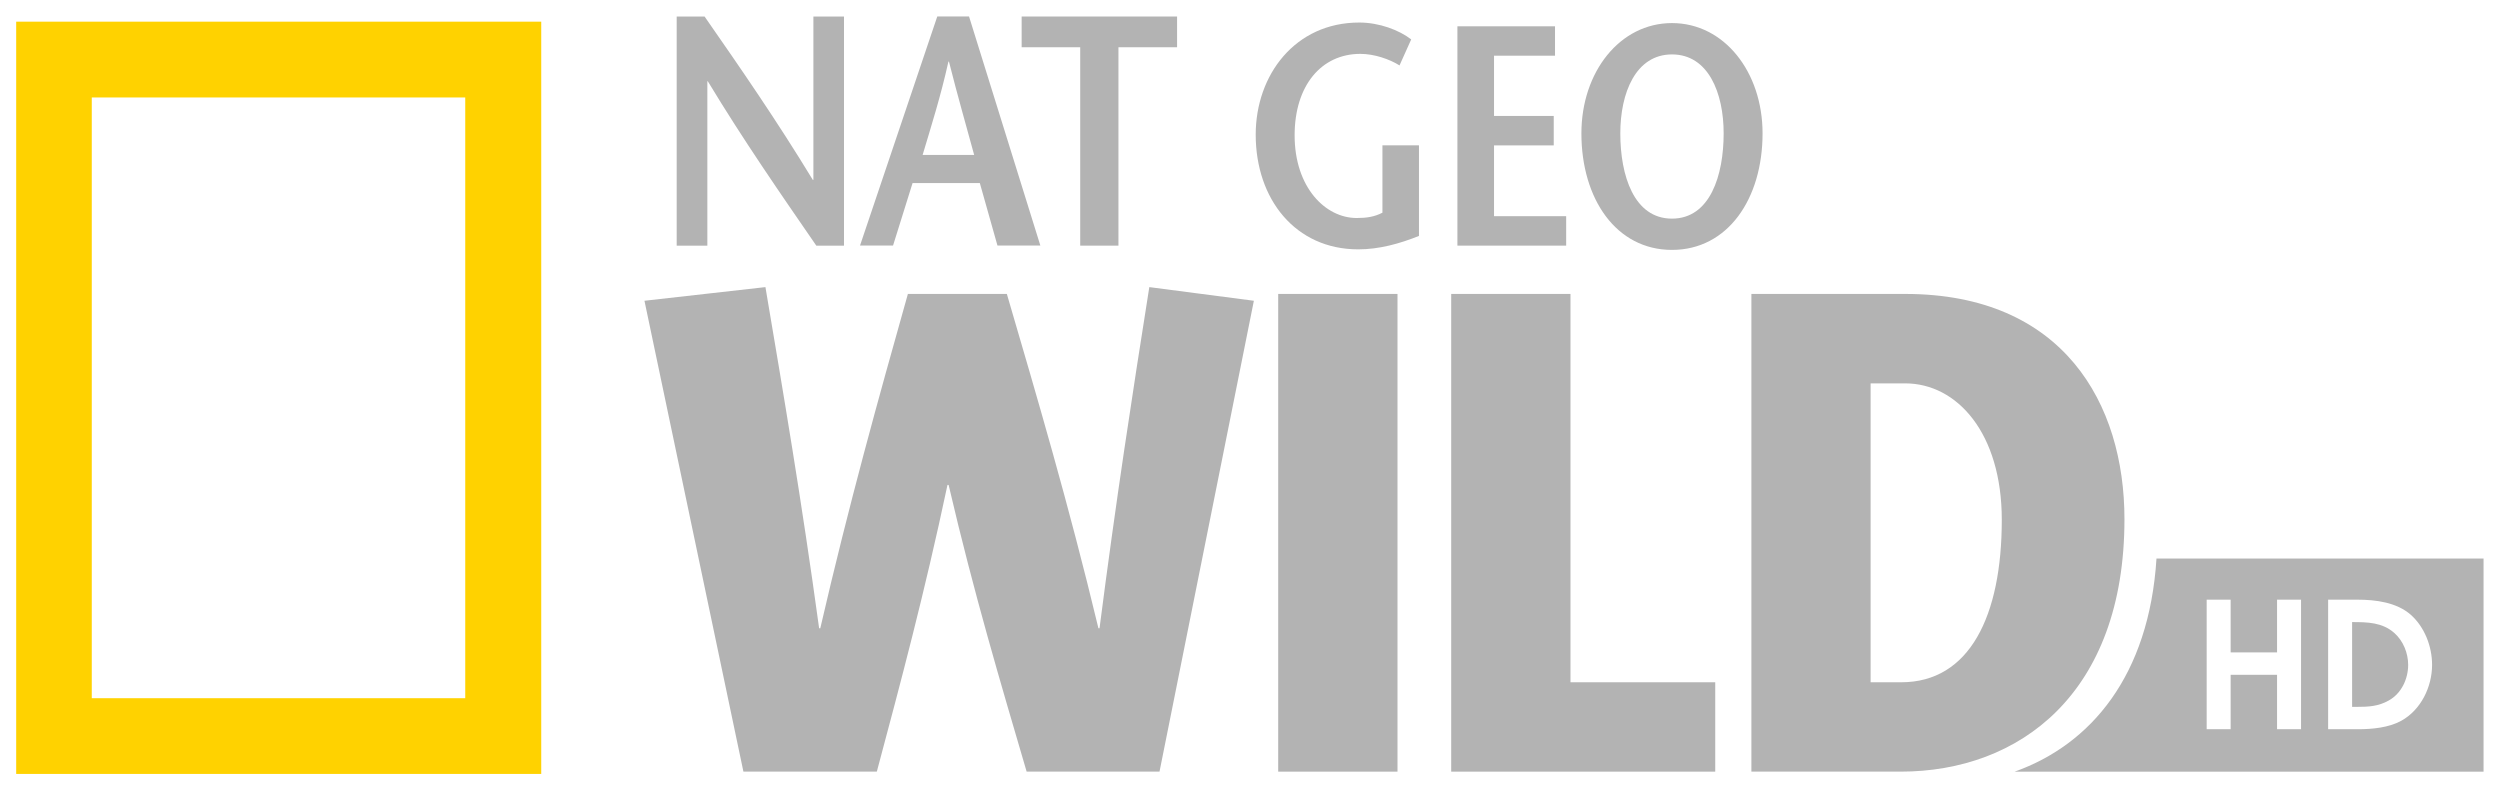
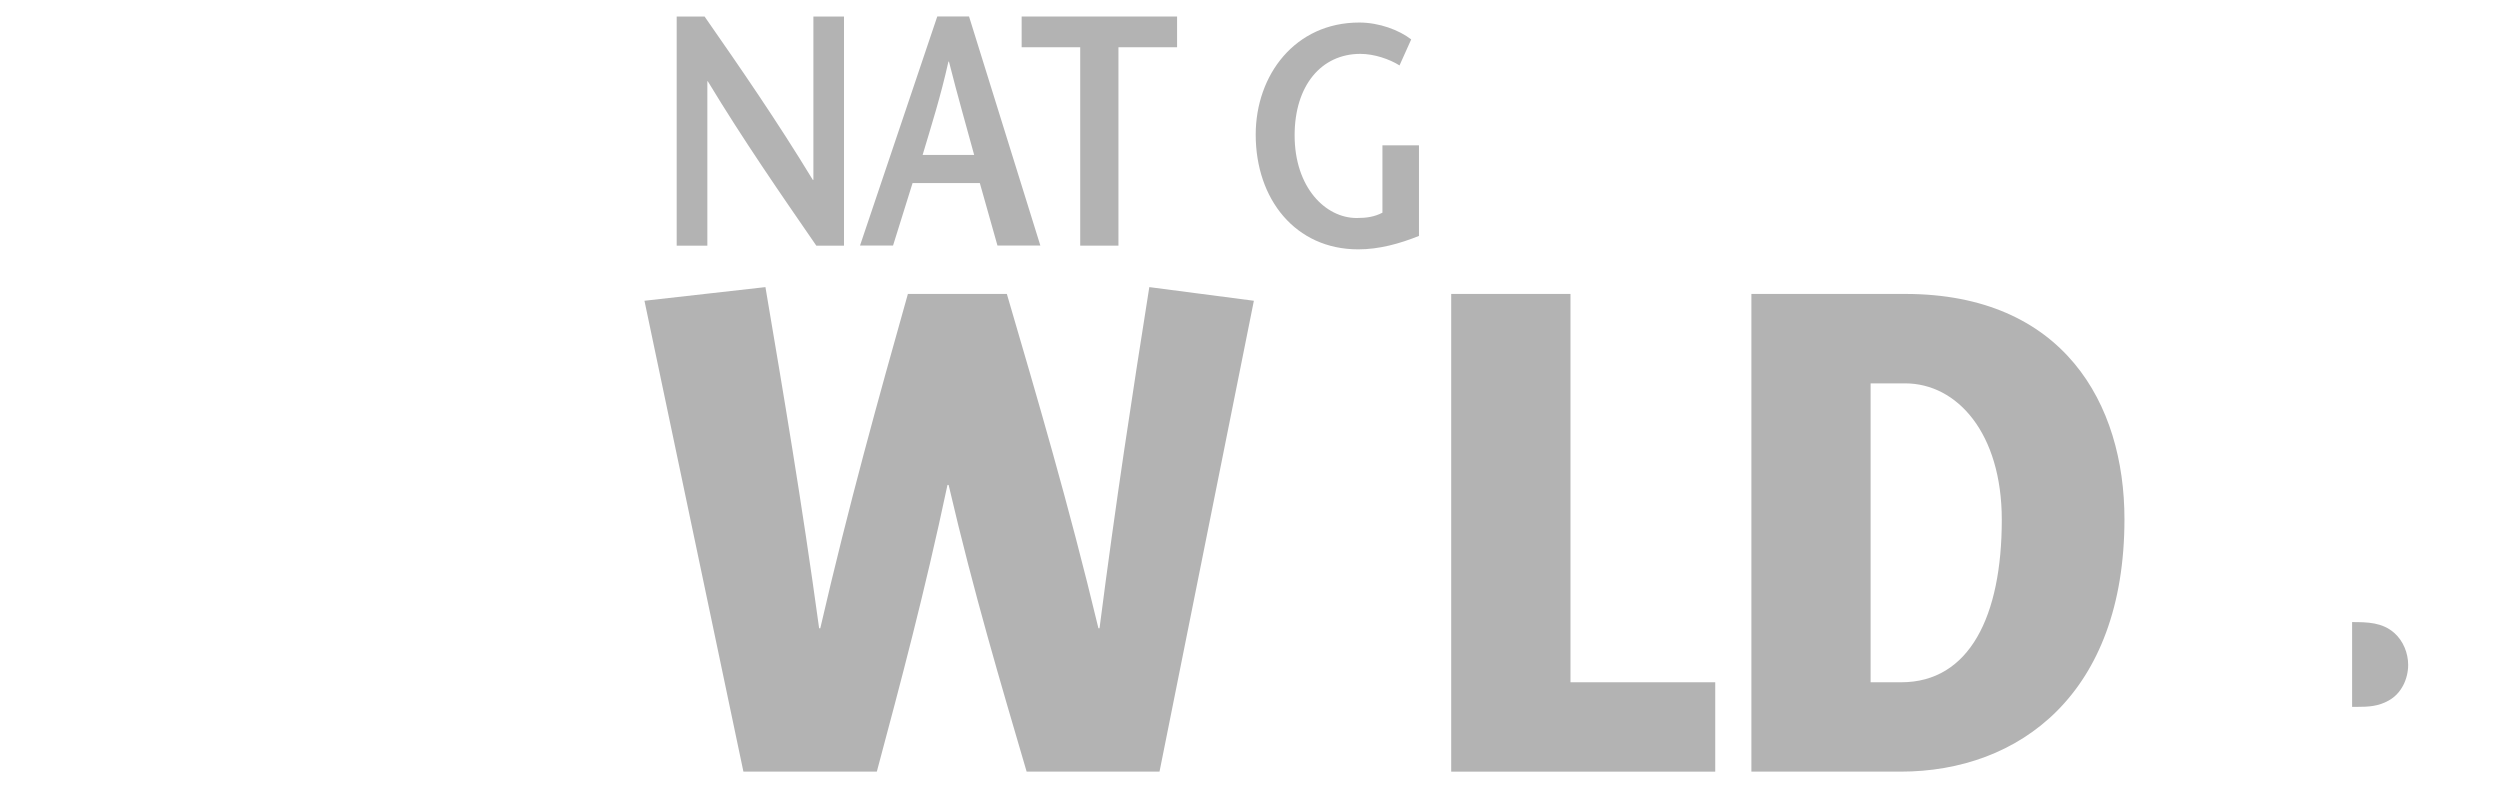
<svg xmlns="http://www.w3.org/2000/svg" xmlns:ns1="http://www.inkscape.org/namespaces/inkscape" xmlns:ns2="http://sodipodi.sourceforge.net/DTD/sodipodi-0.dtd" width="538.583" height="170.16" id="svg113359" version="1.1" ns1:version="0.91pre3 r13670" ns2:docname="nat geo wild hd.svg">
  <defs id="defs3">
    <clipPath clipPathUnits="userSpaceOnUse" id="clipPath3603">
      <path ns1:connector-curvature="0" d="m 153.033,314.24 36.523,0 0,11.206 -36.523,0 0,-11.206 z" id="path3605" />
    </clipPath>
    <clipPath clipPathUnits="userSpaceOnUse" id="clipPath3591">
      <path ns1:connector-curvature="0" d="m 152.733,329.647 c 0,0 -3.998,0 -3.998,-3.999 l 0,-11.611 c 0,0 0,-3.998 3.998,-3.998 l 37.122,0 c 0,0 3.999,0 3.999,3.998 l 0,11.611 c 0,0 0,3.999 -3.999,3.999" id="path3593" />
    </clipPath>
  </defs>
  <ns2:namedview ns1:document-units="mm" id="base" pagecolor="#ffffff" bordercolor="#666666" borderopacity="1.0" ns1:pageopacity="0.0" ns1:pageshadow="2" ns1:zoom="0.98994949" ns1:cx="229.66563" ns1:cy="-7.5499347" ns1:current-layer="layer1" showgrid="false" units="mm" fit-margin-top="1" fit-margin-left="1" fit-margin-bottom="1" fit-margin-right="1" ns1:window-width="1920" ns1:window-height="1017" ns1:window-x="-8" ns1:window-y="-8" ns1:window-maximized="1" />
  <g ns1:label="Layer 1" ns1:groupmode="layer" id="layer1" transform="translate(-262.201,-287.035)">
    <g id="g3553" transform="matrix(14.552,0,0,-14.552,427.101,348.889)" style="fill:#b3b3b3">
      <path ns1:connector-curvature="0" d="m 0,0 c 0.268,-1.586 0.536,-3.162 0.795,-5.051 l 0.017,0 c 0.427,1.849 0.862,3.405 1.297,4.95 l 1.465,0 c 0.452,-1.545 0.912,-3.101 1.356,-4.95 l 0.016,0 C 5.189,-3.162 5.432,-1.586 5.683,0 l 1.548,-0.202 -1.397,-6.971 -1.967,0 c -0.385,1.314 -0.778,2.627 -1.155,4.244 l -0.017,0 C 2.352,-4.546 2,-5.859 1.649,-7.173 l -1.975,0 -1.465,6.971" style="fill:#b3b3b3;fill-opacity:1;fill-rule:nonzero;stroke:none" id="path3555" />
    </g>
-     <path ns1:connector-curvature="0" d="m 537.568,453.273 25.699,0 0,-102.914 -25.699,0 0,102.914 z" style="fill:#b3b3b3;fill-opacity:1;fill-rule:nonzero;stroke:none" id="path3557" />
    <g id="g3559" transform="matrix(14.552,0,0,-14.552,574.837,350.359)" style="fill:#b3b3b3">
      <path ns1:connector-curvature="0" d="m 0,0 1.766,0 0,-5.749 2.143,0 0,-1.323 -3.909,0" style="fill:#b3b3b3;fill-opacity:1;fill-rule:nonzero;stroke:none" id="path3561" />
    </g>
    <g id="g3563" transform="matrix(14.552,0,0,-14.552,672.629,350.359)" style="fill:#b3b3b3">
      <path ns1:connector-curvature="0" d="m 0,0 c 2.344,0 3.247,-1.626 3.247,-3.334 0,-2.586 -1.556,-3.738 -3.314,-3.738 l -2.209,0 0,7.072 L 0,0 Z m -0.511,-5.749 0.453,0 c 1.012,0 1.489,0.981 1.489,2.405 0,1.283 -0.661,2.02 -1.431,2.02 l -0.511,0" style="fill:#b3b3b3;fill-opacity:1;fill-rule:nonzero;stroke:none" id="path3565" />
    </g>
    <g id="g3567" transform="matrix(14.552,0,0,-14.552,444.026,339.954)" style="fill:#b3b3b3">
      <path ns1:connector-curvature="0" d="m 0,0 -0.41,0 c -0.537,0.78 -1.075,1.555 -1.606,2.433 l -0.007,0 0,-2.433 -0.454,0 0,3.392 0.413,0 c 0.539,-0.775 1.072,-1.546 1.602,-2.418 l 0.009,0 0,2.418 0.453,0" style="fill:#b3b3b3;fill-opacity:1;fill-rule:nonzero;stroke:none" id="path3569" />
    </g>
    <g id="g3571" transform="matrix(14.552,0,0,-14.552,470.962,290.578)" style="fill:#b3b3b3">
      <path ns1:connector-curvature="0" d="m 0,0 1.056,-3.392 -0.635,0 -0.261,0.925 -0.996,0 -0.289,-0.925 -0.489,0 L -0.47,0 0,0 Z m 0.076,-2.05 c -0.121,0.446 -0.241,0.858 -0.373,1.381 l -0.008,0 C -0.422,-1.192 -0.554,-1.604 -0.687,-2.05" style="fill:#b3b3b3;fill-opacity:1;fill-rule:nonzero;stroke:none" id="path3573" />
    </g>
    <g id="g3575" transform="matrix(14.552,0,0,-14.552,494.915,339.954)" style="fill:#b3b3b3">
      <path ns1:connector-curvature="0" d="m 0,0 0,2.937 -0.867,0 0,0.455 2.301,0 0,-0.455 -0.868,0 0,-2.937" style="fill:#b3b3b3;fill-opacity:1;fill-rule:nonzero;stroke:none" id="path3577" />
    </g>
    <g id="g3579" transform="matrix(14.552,0,0,-14.552,567.895,318.344)" style="fill:#b3b3b3">
      <path ns1:connector-curvature="0" d="m 0,0 0,-1.341 c -0.288,-0.116 -0.591,-0.199 -0.899,-0.199 -0.93,0 -1.518,0.742 -1.518,1.698 0,0.885 0.584,1.66 1.533,1.66 0.296,0 0.592,-0.112 0.769,-0.25 L -0.288,1.183 c -0.146,0.092 -0.373,0.171 -0.58,0.171 -0.577,0 -0.973,-0.468 -0.973,-1.206 0,-0.769 0.454,-1.224 0.919,-1.224 0.146,0 0.265,0.018 0.381,0.079 l 0,0.997" style="fill:#b3b3b3;fill-opacity:1;fill-rule:nonzero;stroke:none" id="path3581" />
    </g>
    <g id="g3583" transform="matrix(14.552,0,0,-14.552,597.204,299.033)" style="fill:#b3b3b3">
-       <path ns1:connector-curvature="0" d="m 0,0 -0.903,0 0,-0.892 0.884,0 0,-0.436 -0.884,0 0,-1.048 1.068,0 0,-0.436 -1.61,0 0,3.247 1.445,0" style="fill:#b3b3b3;fill-opacity:1;fill-rule:nonzero;stroke:none" id="path3585" />
-     </g>
+       </g>
    <g transform="matrix(14.552,0,0,-14.552,-1961.248,5026.587)" id="g3587" style="fill:#b3b3b3">
      <g id="g3589" clip-path="url(#clipPath3591)" style="fill:#b3b3b3">
        <g id="g3595" transform="translate(176.205,323.723)" style="fill:#b3b3b3">
-           <path ns1:connector-curvature="0" d="M 0,0 C 0,0.909 0.569,1.633 1.341,1.633 2.114,1.633 2.682,0.909 2.682,0 2.682,-0.97 2.167,-1.725 1.341,-1.725 0.515,-1.725 0,-0.97 0,0 m 2.106,0 c 0,0.599 -0.227,1.169 -0.765,1.169 -0.537,0 -0.765,-0.57 -0.765,-1.169 0,-0.621 0.2,-1.262 0.765,-1.262 0.565,0 0.765,0.641 0.765,1.262" style="fill:#b3b3b3;fill-opacity:1;fill-rule:nonzero;stroke:none" id="path3597" />
-         </g>
+           </g>
      </g>
    </g>
    <g transform="matrix(14.552,0,0,-14.552,-1961.248,5026.587)" id="g3599">
      <g id="g3601" clip-path="url(#clipPath3603)">
-         <path ns1:connector-curvature="0" d="m 153.033,325.377 7.773,0 0,-11.138 -7.773,0 0,11.138 z m 6.648,-1.122 -5.529,0 0,-8.894 5.529,0 0,8.894 z" style="fill:#ffd200;fill-opacity:1;fill-rule:nonzero;stroke:none" id="path3607" />
-       </g>
+         </g>
    </g>
    <g id="g3609" transform="matrix(14.552,0,0,-14.552,779.487,442.33)" style="fill:#b3b3b3">
-       <path ns1:connector-curvature="0" d="m 0,0 c -0.184,-0.101 -0.43,-0.124 -0.638,-0.124 l -0.443,0 0,1.918 0.435,0 c 0.267,0 0.578,-0.039 0.788,-0.223 C 0.347,1.389 0.458,1.102 0.458,0.829 0.458,0.503 0.293,0.161 0,0 m -1.482,-0.124 -0.355,0 0,0.806 -0.687,0 0,-0.806 -0.355,0 0,1.918 0.355,0 0,-0.781 0.687,0 0,0.781 0.355,0 0,-1.918 z m -2.14,2.527 c -0.11,-1.736 -0.972,-2.754 -2.1,-3.155 l 6.942,0 0,3.155" style="fill:#b3b3b3;fill-opacity:1;fill-rule:nonzero;stroke:none" id="path3611" />
-     </g>
+       </g>
    <g id="g3613" transform="matrix(14.552,0,0,-14.552,778.017,423.397)" style="fill:#b3b3b3">
      <path ns1:connector-curvature="0" d="m 0,0 c -0.179,0.158 -0.399,0.161 -0.625,0.161 l 0,-1.255 0.075,0 c 0.171,0 0.314,0.008 0.467,0.094 0.187,0.103 0.288,0.318 0.288,0.528 C 0.205,-0.298 0.132,-0.117 0,0" style="fill:#b3b3b3;fill-opacity:1;fill-rule:nonzero;stroke:none" id="path3615" />
    </g>
  </g>
</svg>